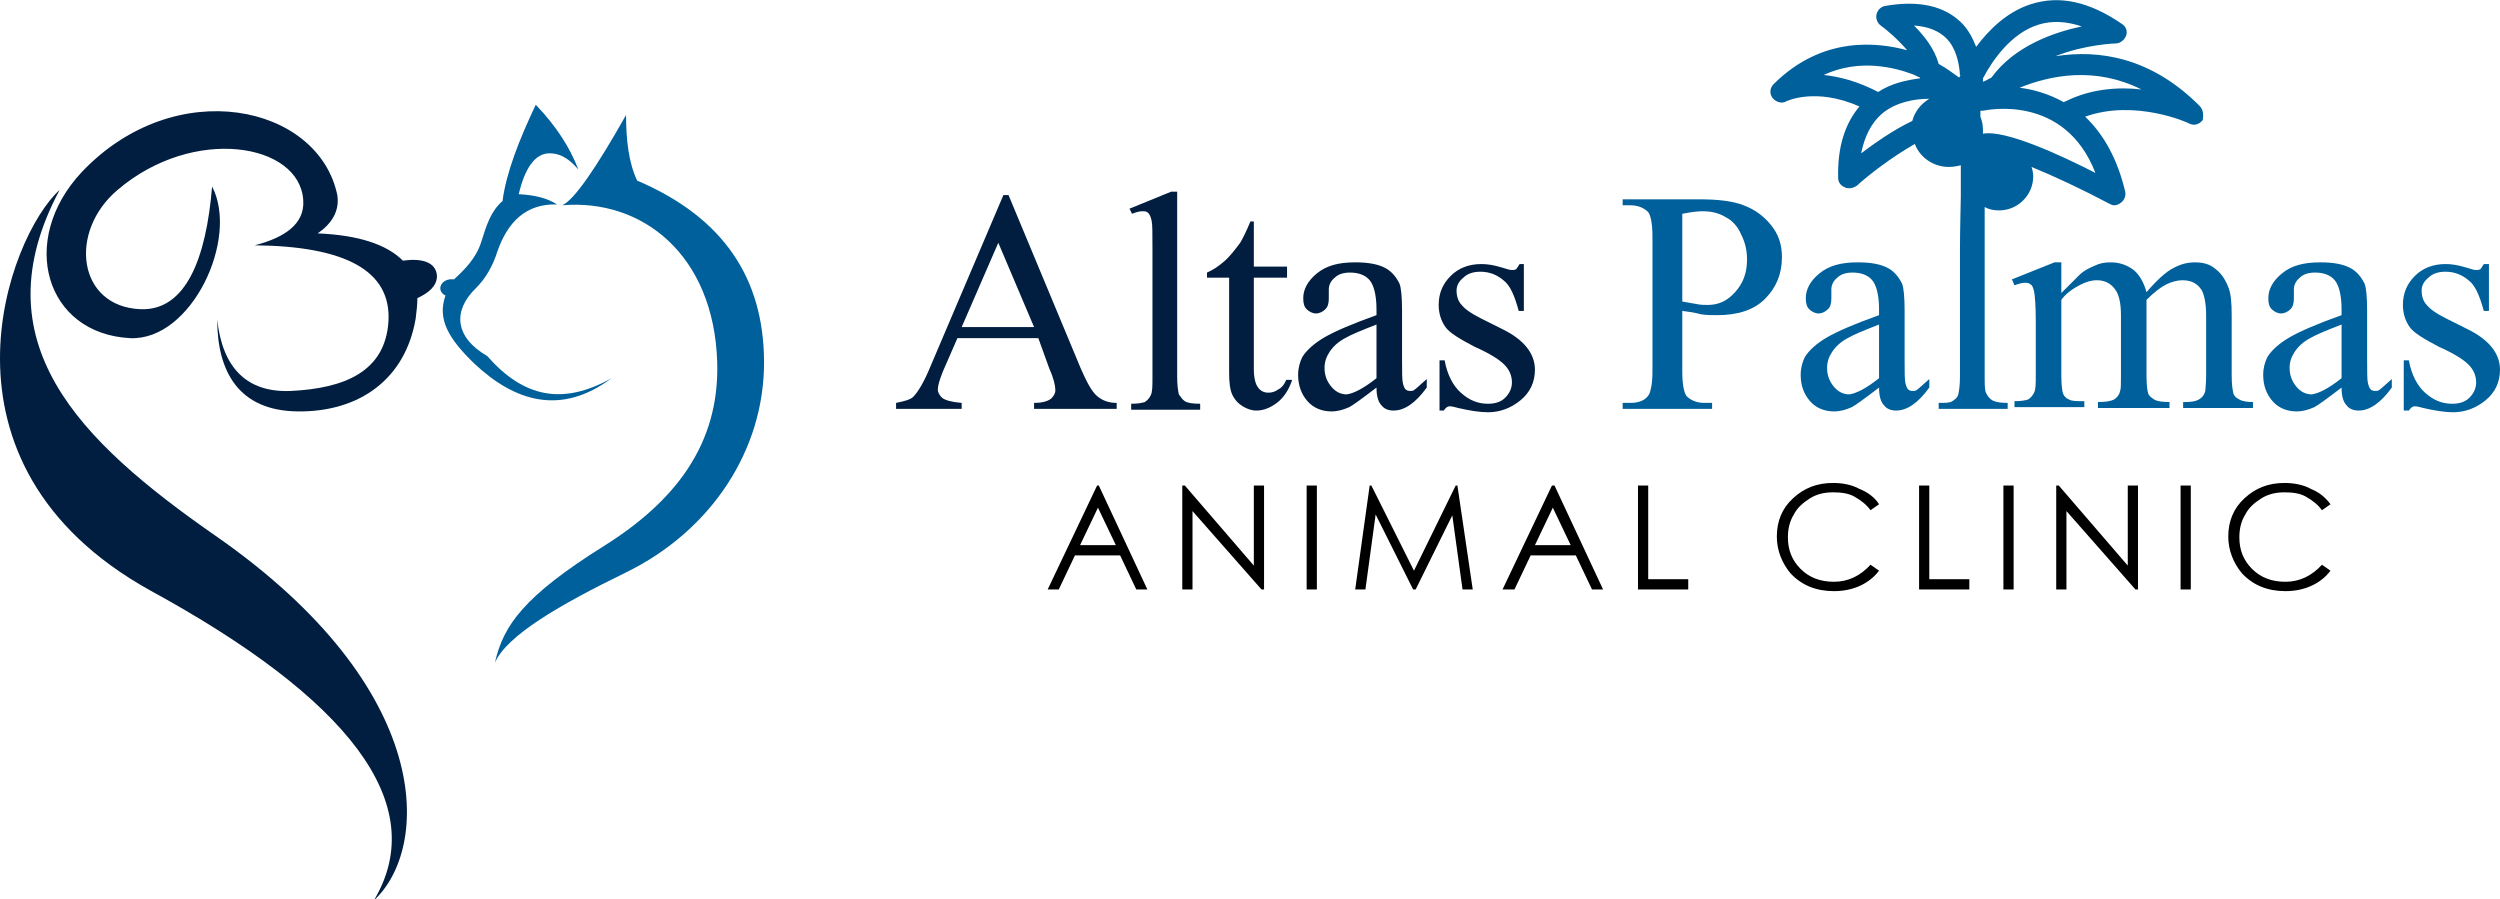
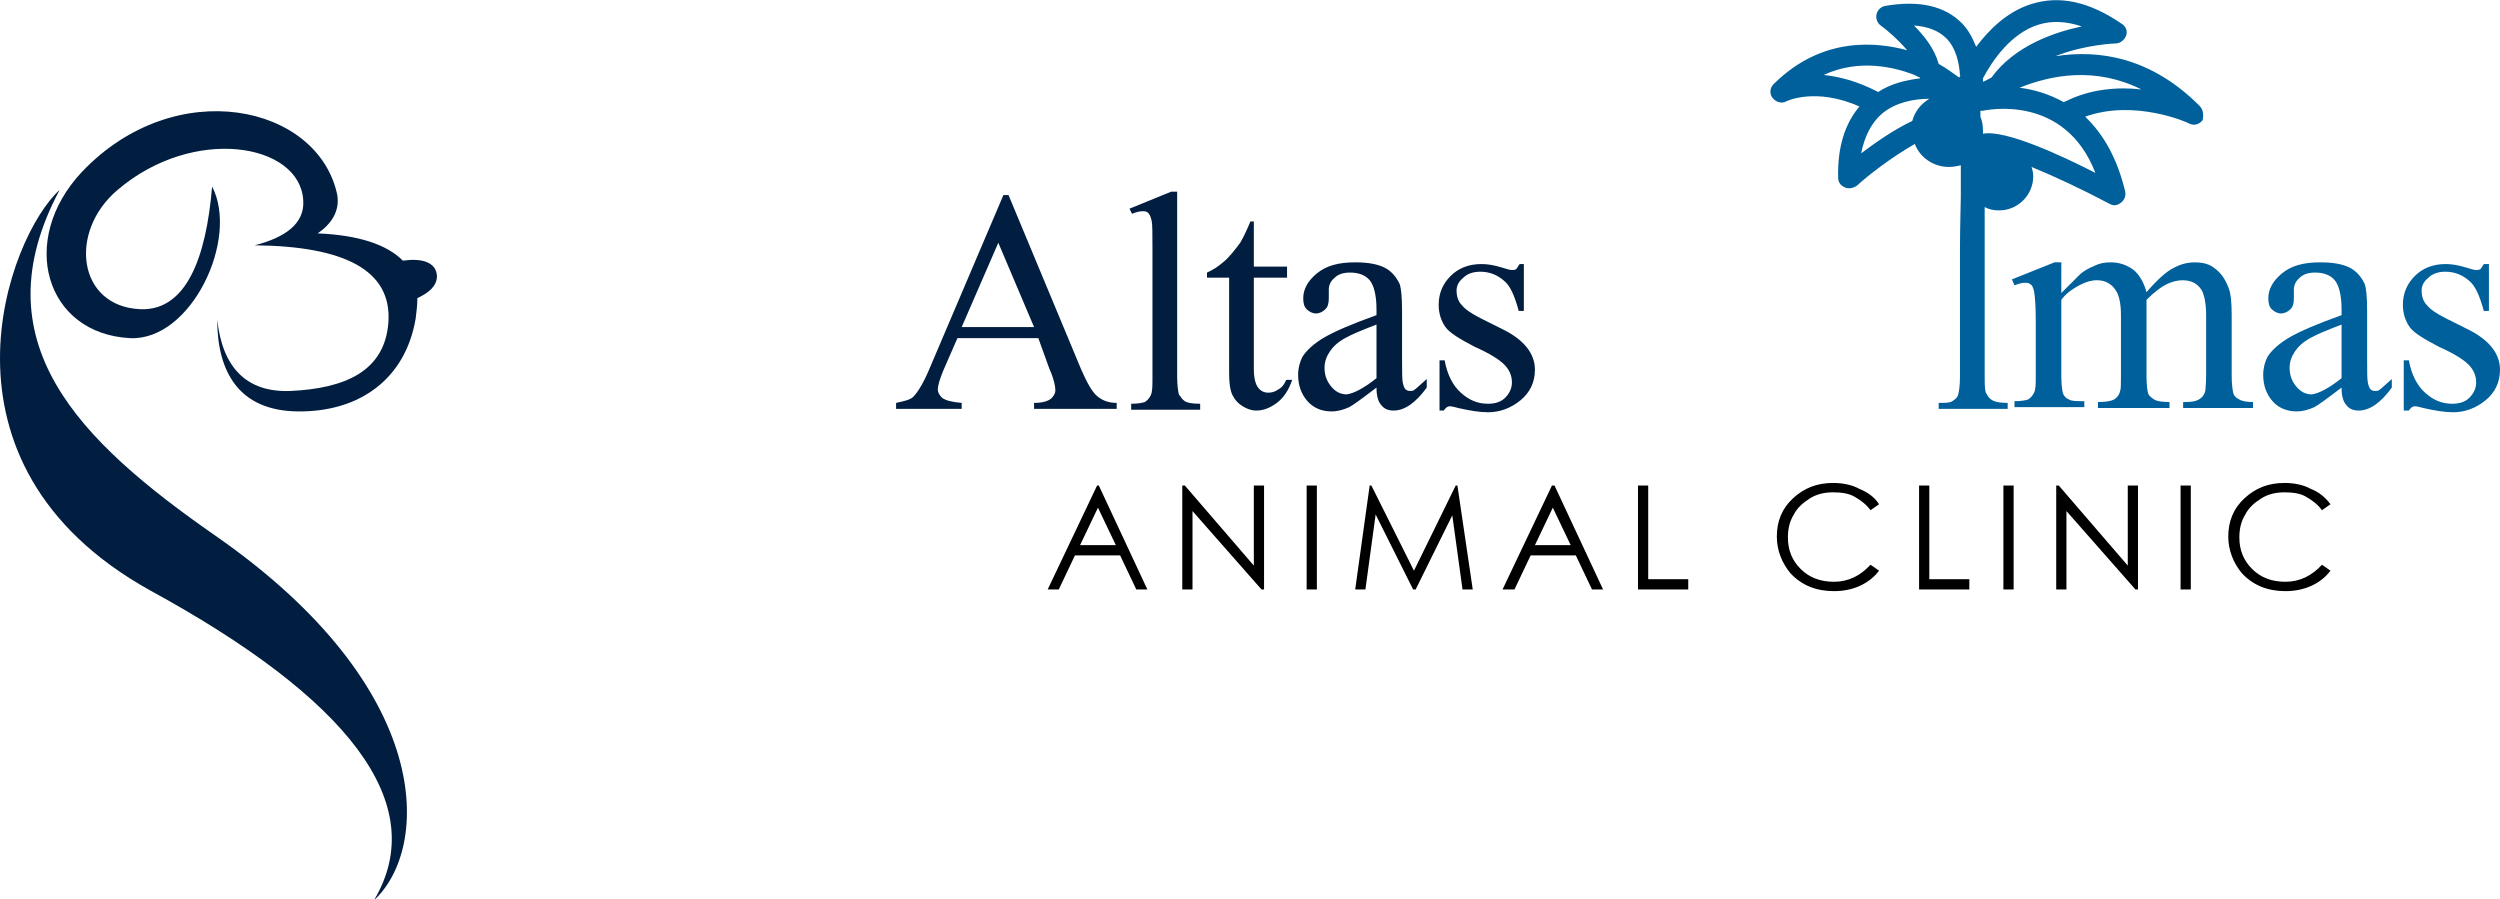
<svg xmlns="http://www.w3.org/2000/svg" id="Layer_1" x="0" y="0" version="1.1" viewBox="0 0 293.5 105.6" xml:space="preserve">
  <style>.st0{fill:#011e41}.st1{fill:#00609c}</style>
  <path d="M7 22.3c-9.5 17.8 2.2 29.4 18.3 40.6 25.9 18 25.2 36.7 18.6 42.8 6.8-11.4-3.2-23.8-26.3-36.4C-9.2 54.4 1 27.7 7 22.3m17.9-.4c-.7 8.5-3.1 14.6-8.4 14.4-7.4-.3-8.5-9.1-2.7-14 8.9-7.6 21.4-5.5 21.8 1.2.2 2.8-2.2 4.4-5.7 5.3 10.5.1 16.1 2.9 15.7 9-.4 5.8-5.1 7.8-11.5 8.1-5.2.2-8-2.8-8.6-8.4 0 6.1 2.5 10.7 9.4 10.8 7.3.1 12.7-3.8 13.9-10.9.1-.8.2-1.6.2-2.4 1.3-.6 2.3-1.4 2.3-2.6-.1-1.7-1.9-2.1-4-1.8-1.9-1.9-5.2-3-10-3.2 1.6-1.1 2.6-2.6 2.3-4.5-2.2-10.6-19-14.3-30-2.7-7.5 8-4.3 19 5.7 19.5 7.2.3 12.8-11.7 9.6-17.8" class="st0" />
-   <path d="M66 24.1c1.4-.6 4-4.4 7.5-10.6 0 2.9.3 5.6 1.3 7.7 10.3 4.4 14.8 11.6 14.9 21.1.1 10.5-6.2 20-16.2 24.9-7.8 3.8-14 7.4-15.4 10.6 1-4.4 3.4-7.8 12.8-13.7 8.3-5.2 13.6-11.9 13.3-21.6-.4-12.6-8.8-19.2-18.2-18.4m5.8 20.3c-5.7 3.2-10.3 2.3-14.6-2.6-3.8-2.2-4.1-5.3-1.3-8 1.2-1.2 2-2.7 2.5-4.3 1.2-3.4 3.3-5.6 7-5.5-1.1-.7-2.5-1.1-4.5-1.2.7-3 1.9-4.8 3.6-4.8 1.6 0 2.6 1 3.4 1.9-1-2.6-2.6-5.1-5-7.6-2 4.2-3.5 8.1-3.9 11.3-1.4 1.2-1.9 2.9-2.5 4.8-.6 1.9-1.9 3.2-3.2 4.4-1.5-.2-2.2 1.3-1 1.9-1 2.8.4 5.1 3.4 8 4.8 4.5 10.2 6.1 16.1 1.7" class="st1" />
  <path d="M121.9 39.7h-9.5l-1.7 3.9c-.4 1-.6 1.7-.6 2.1 0 .4.2.7.5 1 .4.3 1.1.5 2.3.6v.7h-7.7v-.7c1-.2 1.7-.4 2-.7.6-.6 1.3-1.8 2-3.5l8.6-20.2h.6l8.5 20.4c.7 1.6 1.3 2.7 1.9 3.2.6.5 1.3.8 2.3.8v.7h-9.7v-.7c1 0 1.6-.2 2-.5.3-.3.5-.6.5-1 0-.5-.2-1.4-.7-2.5l-1.3-3.6zm-.5-1.3l-4.2-9.9-4.3 9.9h8.5zM138.2 22.2v22c0 1 .1 1.7.2 2.1.2.3.4.6.7.8.3.2.9.3 1.8.3v.7h-8.1v-.7c.8 0 1.3-.1 1.6-.2.3-.2.5-.4.7-.8.2-.4.2-1.1.2-2.1v-15c0-1.9 0-3-.1-3.4-.1-.4-.2-.7-.4-.9-.2-.2-.4-.2-.7-.2-.3 0-.7.1-1.2.3l-.3-.6 4.9-2h.7zM147.2 25.9v5.4h3.9v1.3h-3.9v10.7c0 1.1.2 1.8.5 2.2.3.4.7.6 1.2.6.4 0 .8-.1 1.2-.4.4-.2.7-.6.9-1.1h.7c-.4 1.2-1 2.1-1.8 2.7-.8.6-1.6.9-2.4.9-.6 0-1.1-.2-1.6-.5s-.9-.7-1.2-1.3c-.3-.6-.4-1.5-.4-2.6V32.6h-2.6V32c.7-.3 1.3-.7 2-1.3.7-.6 1.3-1.4 1.9-2.2.3-.5.7-1.3 1.2-2.5h.4zM161.6 45.5c-1.7 1.3-2.8 2.1-3.2 2.3-.7.3-1.3.5-2.1.5-1.1 0-2.1-.4-2.8-1.2-.7-.8-1.1-1.8-1.1-3.1 0-.8.2-1.5.5-2.1.5-.8 1.4-1.6 2.6-2.3 1.2-.7 3.3-1.6 6.1-2.6v-.7c0-1.6-.3-2.8-.8-3.4-.5-.6-1.3-.9-2.3-.9-.8 0-1.4.2-1.8.6-.5.4-.7.9-.7 1.4v1c0 .6-.1 1-.4 1.3-.3.3-.7.5-1.1.5-.4 0-.8-.2-1.1-.5-.3-.3-.4-.7-.4-1.3 0-1 .5-2 1.6-2.9 1.1-.9 2.5-1.3 4.5-1.3 1.5 0 2.7.2 3.6.7.7.4 1.2 1 1.6 1.8.2.5.3 1.6.3 3.2v5.6c0 1.6 0 2.5.1 2.9.1.4.2.6.3.7.1.1.3.2.5.2s.4 0 .5-.1c.3-.2.7-.6 1.5-1.3v1c-1.3 1.8-2.6 2.7-3.9 2.7-.6 0-1.1-.2-1.4-.6-.4-.4-.6-1.1-.6-2.1zm0-1.1v-6.3c-1.8.7-3 1.2-3.5 1.5-1 .5-1.6 1.1-2 1.7-.4.6-.6 1.2-.6 1.9 0 .9.3 1.6.8 2.2.5.6 1.1.9 1.8.9.8-.1 2-.7 3.5-1.9zM178.9 30.9v5.6h-.6c-.5-1.8-1-3-1.8-3.6-.7-.6-1.6-1-2.7-1-.8 0-1.5.2-2 .7-.5.4-.8.9-.8 1.5 0 .7.2 1.3.6 1.7.4.5 1.1 1 2.3 1.6l2.6 1.3c2.4 1.2 3.7 2.8 3.7 4.7 0 1.5-.6 2.7-1.7 3.6-1.1.9-2.4 1.4-3.8 1.4-1 0-2.2-.2-3.5-.5-.4-.1-.7-.2-1-.2-.3 0-.5.2-.7.5h-.5v-5.9h.6c.3 1.7 1 3 1.9 3.8 1 .9 2 1.3 3.2 1.3.8 0 1.5-.2 2-.7.5-.5.8-1.1.8-1.8 0-.8-.3-1.5-.9-2.1-.6-.6-1.7-1.3-3.5-2.1-1.7-.9-2.9-1.6-3.4-2.3-.5-.7-.8-1.6-.8-2.6 0-1.4.5-2.5 1.4-3.4.9-.9 2.1-1.4 3.6-1.4.7 0 1.4.1 2.4.4.6.2 1 .3 1.2.3.2 0 .3 0 .5-.1.1-.1.2-.3.4-.6h.5z" class="st0" />
-   <path d="M197.5 36.5v7.1c0 1.5.2 2.5.5 2.9.5.5 1.2.8 2.1.8h.9v.7h-10.5v-.7h.9c1 0 1.8-.3 2.2-1 .2-.4.4-1.3.4-2.7V27.8c0-1.5-.2-2.5-.5-2.9-.5-.5-1.2-.8-2.1-.8h-.9v-.7h9c2.2 0 3.9.2 5.2.7 1.3.5 2.3 1.2 3.2 2.3.9 1.1 1.3 2.3 1.3 3.8 0 2-.7 3.6-2 4.9-1.3 1.3-3.2 1.9-5.6 1.9-.6 0-1.2 0-1.9-.1-.7-.2-1.4-.3-2.2-.4zm0-1.1c.6.1 1.2.2 1.7.3.5.1.9.1 1.3.1 1.3 0 2.3-.5 3.2-1.5.9-1 1.4-2.2 1.4-3.8 0-1.1-.2-2-.7-3-.4-.9-1-1.6-1.8-2-.8-.5-1.7-.7-2.7-.7-.6 0-1.4.1-2.4.3v10.3zM220.6 45.5c-1.7 1.3-2.8 2.1-3.2 2.3-.7.3-1.3.5-2.1.5-1.1 0-2.1-.4-2.8-1.2-.7-.8-1.1-1.8-1.1-3.1 0-.8.2-1.5.5-2.1.5-.8 1.4-1.6 2.6-2.3 1.2-.7 3.3-1.6 6.1-2.6v-.7c0-1.6-.3-2.8-.8-3.4-.5-.6-1.3-.9-2.3-.9-.8 0-1.4.2-1.8.6-.5.4-.7.9-.7 1.4v1c0 .6-.1 1-.4 1.3-.3.3-.7.5-1.1.5-.4 0-.8-.2-1.1-.5-.3-.3-.4-.7-.4-1.3 0-1 .5-2 1.6-2.9s2.5-1.3 4.5-1.3c1.5 0 2.7.2 3.6.7.7.4 1.2 1 1.6 1.8.2.5.3 1.6.3 3.2v5.6c0 1.6 0 2.5.1 2.9.1.4.2.6.3.7.1.1.3.2.5.2s.4 0 .5-.1c.3-.2.7-.6 1.5-1.3v1c-1.3 1.8-2.6 2.7-3.9 2.7-.6 0-1.1-.2-1.4-.6-.4-.4-.6-1.1-.6-2.1zm0-1.1v-6.3c-1.8.7-3 1.2-3.5 1.5-1 .5-1.6 1.1-2 1.7-.4.6-.6 1.2-.6 1.9 0 .9.3 1.6.8 2.2.5.6 1.1.9 1.8.9.8-.1 2-.7 3.5-1.9z" class="st1" />
  <path d="M258.2 12.4c-5.7-5.7-11.8-6.6-16.9-5.8 3.5-1.4 7.1-1.5 7.1-1.5.5 0 1-.4 1.2-.9.2-.5 0-1.1-.5-1.4-3.8-2.6-7.3-3.4-10.7-2.3-2.8.9-4.9 3-6.4 5-.4-1-.9-2-1.7-2.8-2-2-5-2.7-9-2-.5.1-.9.5-1 1-.1.5.1 1 .5 1.3.7.5 2 1.6 3.1 2.9-3.3-.9-9.9-1.8-15.7 4-.4.4-.5 1.1-.1 1.6s1.1.7 1.6.4c0 0 3.4-1.7 8.6.6-1.7 2-2.6 4.8-2.5 8.4 0 .5.3.9.8 1.1.2.1.3.1.5.1.3 0 .6-.1.9-.3 1.3-1.2 4-3.3 6.8-4.9.6 1.6 2.2 2.7 4 2.7.5 0 1-.1 1.4-.2v3.7s-.1 4.2-.1 6.1v15c0 1-.1 1.7-.2 2.1s-.4.6-.7.8c-.3.2-.8.2-1.6.2v.7h8.1v-.7c-.9 0-1.4-.1-1.8-.3-.3-.2-.5-.4-.7-.8-.2-.3-.2-1-.2-2.1V24.3c.5.3 1.1.4 1.7.4 2.2 0 4-1.8 4-4 0-.4-.1-.8-.2-1.1 2.7 1.1 6.1 2.7 9.1 4.3.2.1.4.2.6.2.3 0 .5-.1.8-.3.4-.3.6-.8.5-1.3-.9-3.8-2.5-6.7-4.7-8.8 5.8-2.1 12.1.7 12.2.8.6.3 1.2.1 1.6-.4.1-.6.1-1.2-.4-1.7zm-18.9-9.5c1.6-.5 3.3-.4 5.1.2-3.3.7-7.9 2.3-10.6 6-.4.2-.7.4-1 .5v-.4c1.1-2.1 3.3-5.3 6.5-6.3zm-25.2 5.9c4.3-2 8.5-.8 10.4-.1.3.1.6.3.9.4v.1c-1.6.2-3.4.6-4.9 1.6-2.5-1.3-4.6-1.8-6.4-2zm10.4 5.4c-2.3 1.1-4.4 2.6-6 3.8.4-2 1.2-3.6 2.5-4.7 1.6-1.3 3.7-1.7 5.5-1.7-1 .6-1.7 1.5-2 2.6zm5.5-5.1c-.7-.5-1.5-1.1-2.4-1.6-.5-1.8-1.7-3.3-2.9-4.5 1.6.1 2.9.6 3.8 1.5 1.1 1.1 1.5 2.8 1.6 4.3.1 0 0 .2-.1.3zm16 11.2c-4.1-2.1-10.6-5.1-13.2-4.6v-.4c0-.6-.1-1.1-.3-1.6V13h.3c.5-.1 9.6-2 13.2 7.3zm-3.5-8.4c-.1 0-.2.1-.2.1-1.8-1-3.6-1.5-5.2-1.7 3.7-1.5 8.9-2.5 14.3.2-2.7-.3-5.9-.1-8.9 1.4z" class="st1" />
  <path d="M242 34.4l2.1-2.1c.5-.5 1.1-.8 1.8-1.1.6-.3 1.2-.4 1.9-.4 1 0 1.9.3 2.7.9.7.6 1.2 1.5 1.5 2.6 1.2-1.4 2.3-2.4 3.1-2.8.9-.5 1.7-.7 2.6-.7.9 0 1.7.2 2.3.7.7.5 1.2 1.2 1.6 2.2.3.7.4 1.8.4 3.3v7.1c0 1 .1 1.7.2 2.1.1.3.3.5.7.7.3.2.9.3 1.6.3v.7h-8.2v-.7h.3c.7 0 1.3-.1 1.7-.4.3-.2.5-.5.6-.9 0-.2.1-.8.1-1.8V37c0-1.3-.2-2.3-.5-2.9-.5-.8-1.2-1.2-2.3-1.2-.6 0-1.3.2-1.9.5-.6.3-1.4.9-2.3 1.8v8.9c0 1.1.1 1.8.2 2.1.1.3.4.5.7.7.3.2.9.3 1.8.3v.7h-8.4v-.7c.9 0 1.5-.1 1.9-.3.3-.2.6-.5.7-1 .1-.2.1-.8.1-1.8V37c0-1.3-.2-2.3-.6-2.9-.5-.8-1.3-1.2-2.2-1.2-.7 0-1.3.2-1.9.5-1 .5-1.8 1.1-2.3 1.8v8.9c0 1.1.1 1.8.2 2.1s.4.6.7.7c.3.2.9.2 1.8.2v.7h-8.2v-.7c.8 0 1.3-.1 1.6-.2.3-.2.5-.4.7-.8.2-.4.2-1 .2-2.1v-6.3c0-1.8-.1-3-.2-3.5-.1-.4-.2-.7-.4-.8-.2-.2-.4-.2-.7-.2-.3 0-.7.1-1.2.3l-.3-.7 5-2h.8v3.6zM274.9 45.5c-1.7 1.3-2.8 2.1-3.2 2.3-.7.3-1.3.5-2.1.5-1.1 0-2.1-.4-2.8-1.2-.7-.8-1.1-1.8-1.1-3.1 0-.8.2-1.5.5-2.1.5-.8 1.4-1.6 2.6-2.3 1.2-.7 3.3-1.6 6.1-2.6v-.7c0-1.6-.3-2.8-.8-3.4-.5-.6-1.3-.9-2.3-.9-.8 0-1.4.2-1.8.6-.5.4-.7.9-.7 1.4v1c0 .6-.1 1-.4 1.3-.3.3-.7.5-1.1.5-.4 0-.8-.2-1.1-.5-.3-.3-.4-.7-.4-1.3 0-1 .5-2 1.6-2.9s2.5-1.3 4.5-1.3c1.5 0 2.7.2 3.6.7.7.4 1.2 1 1.6 1.8.2.5.3 1.6.3 3.2v5.6c0 1.6 0 2.5.1 2.9.1.4.2.6.3.7.1.1.3.2.5.2s.4 0 .5-.1c.3-.2.7-.6 1.5-1.3v1c-1.3 1.8-2.6 2.7-3.9 2.7-.6 0-1.1-.2-1.4-.6-.4-.4-.6-1.1-.6-2.1zm0-1.1v-6.3c-1.8.7-3 1.2-3.5 1.5-1 .5-1.6 1.1-2 1.7-.4.6-.6 1.2-.6 1.9 0 .9.3 1.6.8 2.2.5.6 1.1.9 1.8.9.8-.1 2-.7 3.5-1.9zM292.2 30.9v5.6h-.6c-.5-1.8-1-3-1.8-3.6-.7-.6-1.6-1-2.7-1-.8 0-1.5.2-2 .7-.5.4-.8.9-.8 1.5 0 .7.2 1.3.6 1.7.4.5 1.1 1 2.3 1.6l2.6 1.3c2.4 1.2 3.7 2.8 3.7 4.7 0 1.5-.6 2.7-1.7 3.6-1.1.9-2.4 1.4-3.8 1.4-1 0-2.2-.2-3.5-.5-.4-.1-.7-.2-1-.2-.3 0-.5.2-.7.5h-.6v-5.9h.6c.3 1.7 1 3 1.9 3.8 1 .9 2 1.3 3.2 1.3.8 0 1.5-.2 2-.7.5-.5.8-1.1.8-1.8 0-.8-.3-1.5-.9-2.1-.6-.6-1.7-1.3-3.5-2.1-1.7-.9-2.9-1.6-3.4-2.3-.5-.7-.8-1.6-.8-2.6 0-1.4.5-2.5 1.4-3.4.9-.9 2.1-1.4 3.6-1.4.7 0 1.4.1 2.4.4.6.2 1 .3 1.2.3.2 0 .3 0 .5-.1.1-.1.2-.3.4-.6h.6z" class="st1" />
  <g>
    <path d="M129 57l5.7 12.2h-1.3l-1.9-4h-5.3l-1.9 4H123l5.8-12.2h.2zm-.1 2.6l-2.1 4.4h4.2l-2.1-4.4zM138.8 69.2V57h.3l8.1 9.4V57h1.2v12.2h-.3L140 60v9.2h-1.2zM153.4 57h1.2v12.2h-1.2V57zM159.1 69.2l1.7-12.2h.2l5 10 4.9-10h.2l1.8 12.2h-1.2l-1.2-8.7-4.3 8.7h-.3l-4.4-8.8-1.2 8.8h-1.2zM182.5 57l5.7 12.2h-1.3l-1.9-4h-5.3l-1.9 4h-1.4l5.8-12.2h.3zm-.2 2.6l-2.1 4.4h4.2l-2.1-4.4zM192.3 57h1.2v11h4.7v1.2h-5.9V57zM220.6 59.2l-1 .7c-.5-.7-1.2-1.2-1.9-1.6-.7-.4-1.6-.5-2.5-.5-1 0-1.9.2-2.7.7s-1.5 1.1-1.9 1.9c-.5.8-.7 1.7-.7 2.7 0 1.5.5 2.7 1.5 3.7s2.3 1.5 3.9 1.5c1.7 0 3.1-.7 4.3-2l1 .7c-.6.8-1.4 1.4-2.3 1.8-.9.4-1.9.6-3 .6-2.1 0-3.8-.7-5.1-2.1-1-1.2-1.6-2.7-1.6-4.3 0-1.8.6-3.3 1.9-4.5 1.3-1.2 2.8-1.8 4.7-1.8 1.1 0 2.2.2 3.1.7 1 .4 1.8 1 2.3 1.8zM225.3 57h1.2v11h4.7v1.2h-5.9V57zM235.2 57h1.2v12.2h-1.2V57zM241.4 69.2V57h.3l8.1 9.4V57h1.2v12.2h-.3l-8.1-9.2v9.2h-1.2zM256 57h1.2v12.2H256V57zM273.6 59.2l-1 .7c-.5-.7-1.2-1.2-1.9-1.6-.7-.4-1.6-.5-2.5-.5-1 0-1.9.2-2.7.7s-1.5 1.1-1.9 1.9c-.5.8-.7 1.7-.7 2.7 0 1.5.5 2.7 1.5 3.7s2.3 1.5 3.9 1.5c1.7 0 3.1-.7 4.3-2l1 .7c-.6.8-1.4 1.4-2.3 1.8-.9.4-1.9.6-3 .6-2.1 0-3.8-.7-5.1-2.1-1-1.2-1.6-2.7-1.6-4.3 0-1.8.6-3.3 1.9-4.5 1.3-1.2 2.8-1.8 4.7-1.8 1.1 0 2.2.2 3.1.7 1 .4 1.7 1 2.3 1.8z" />
  </g>
</svg>